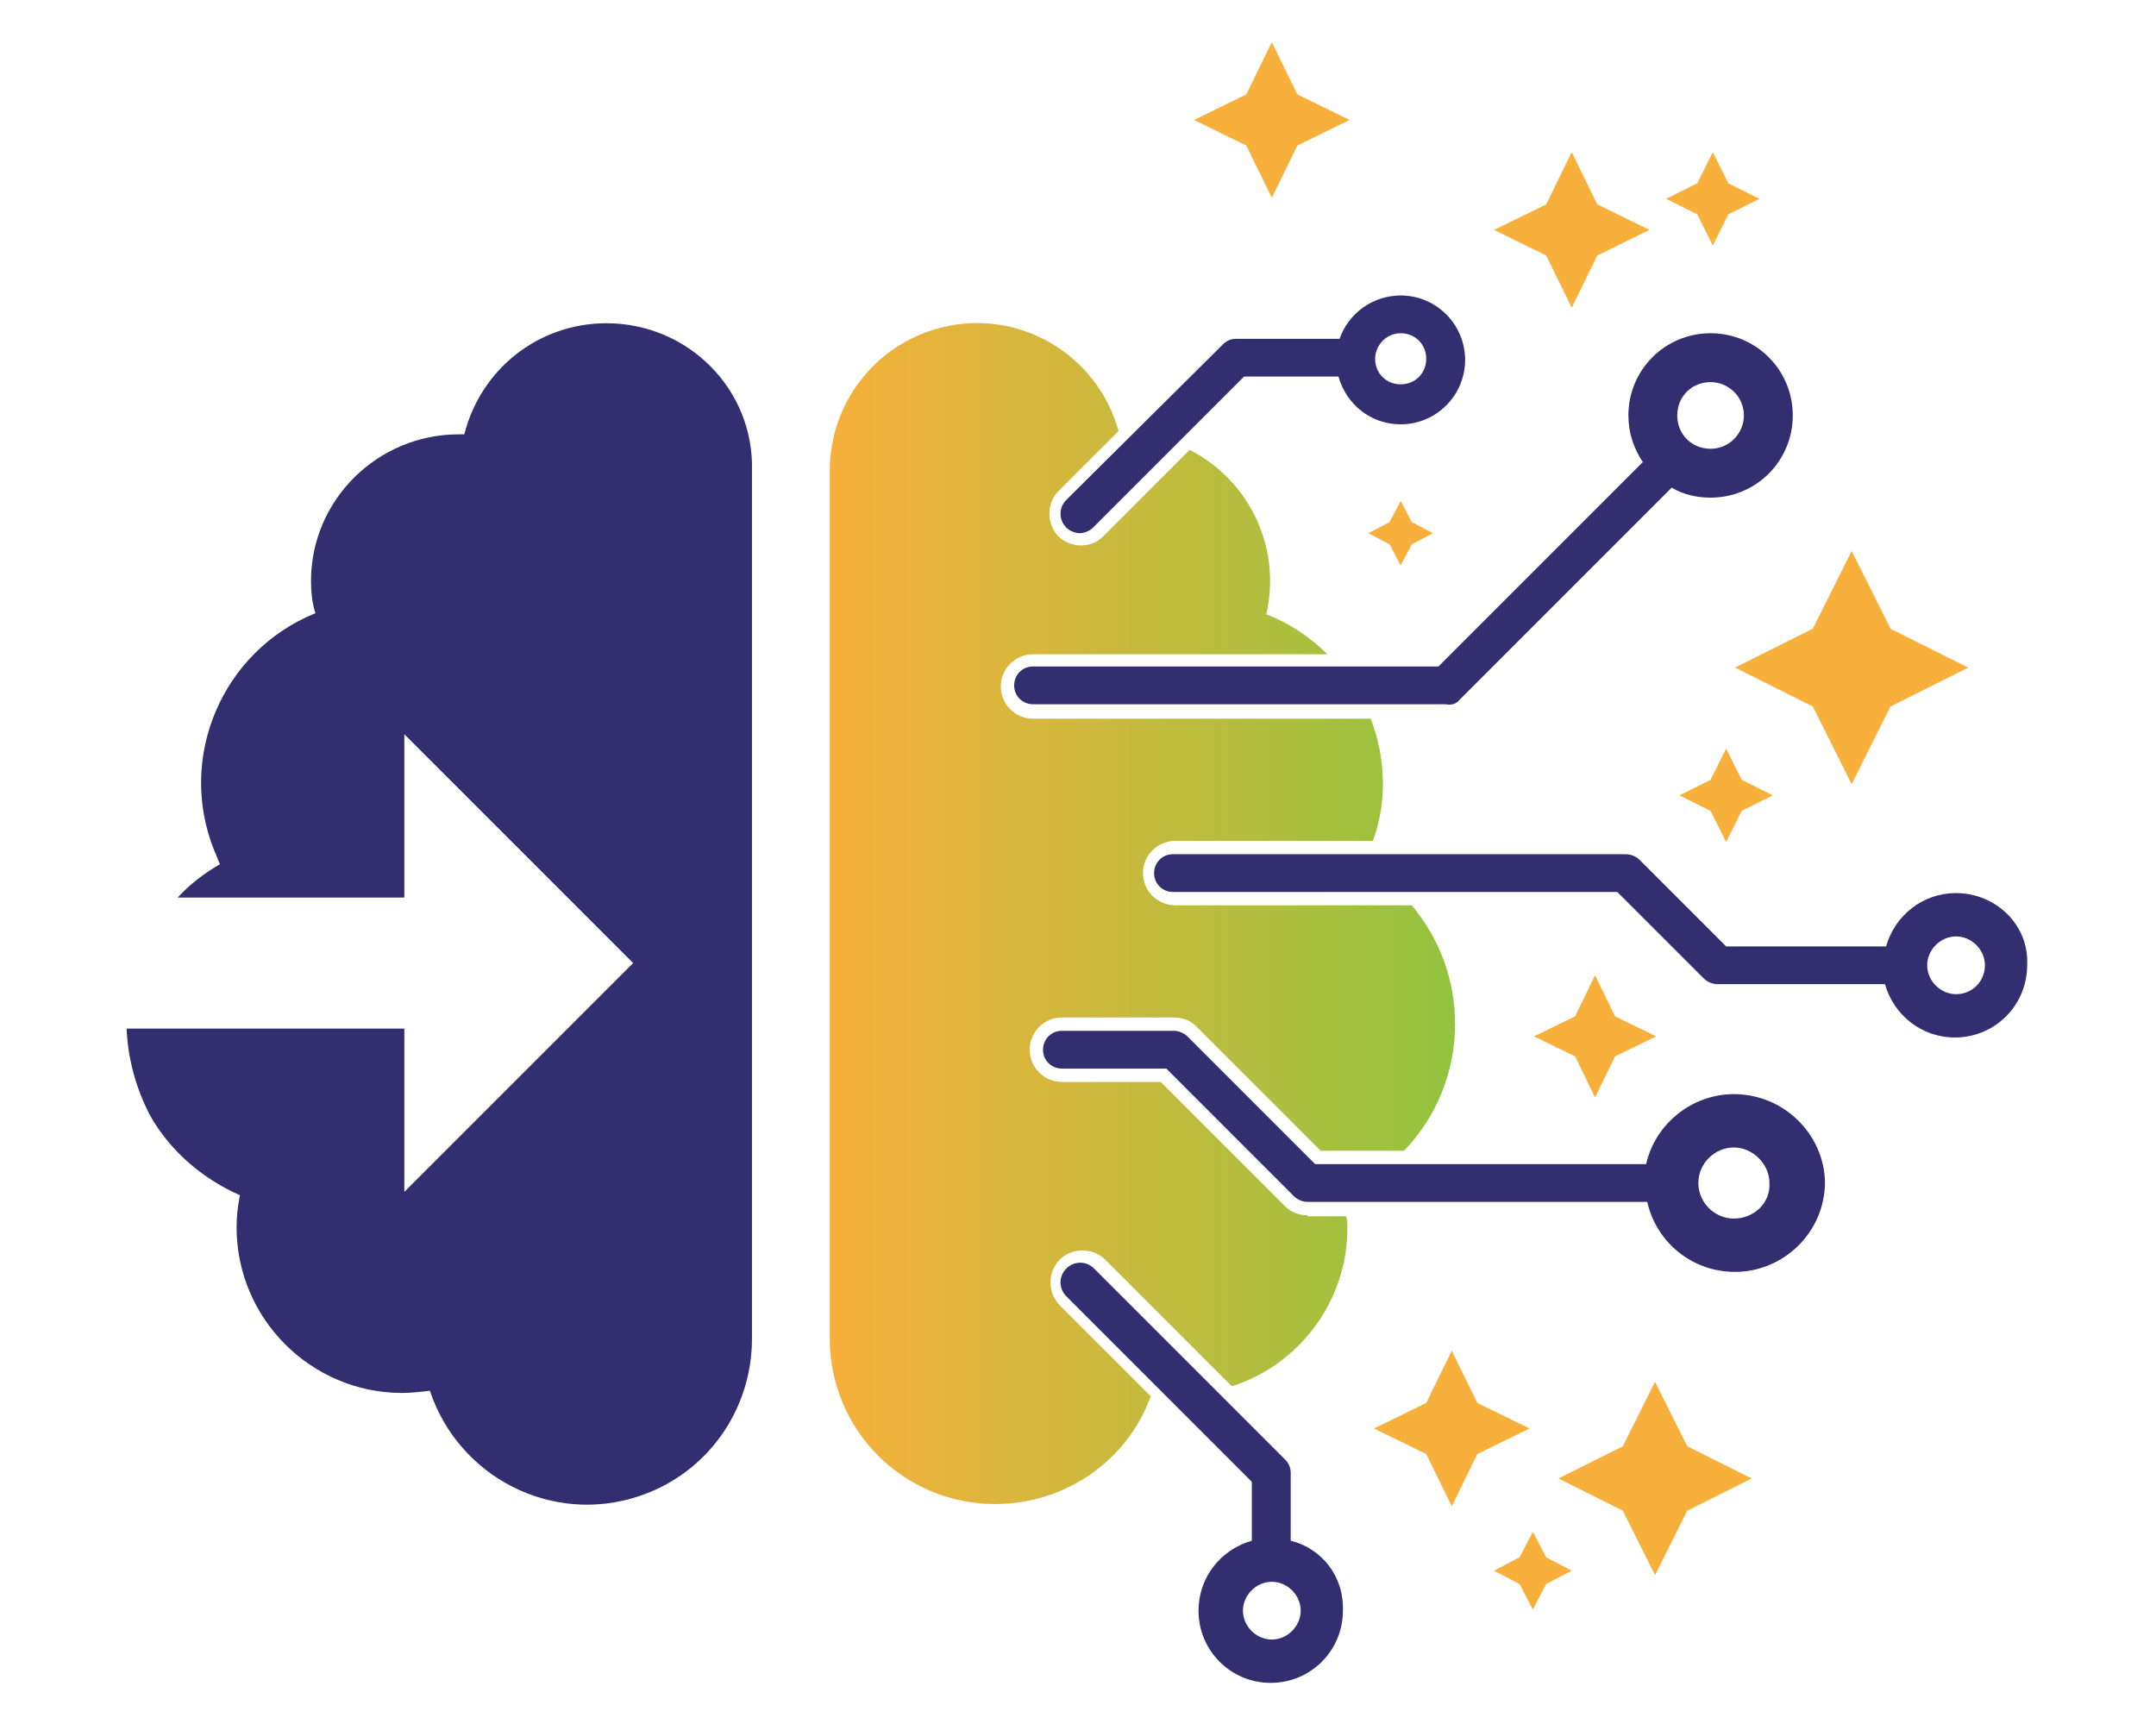
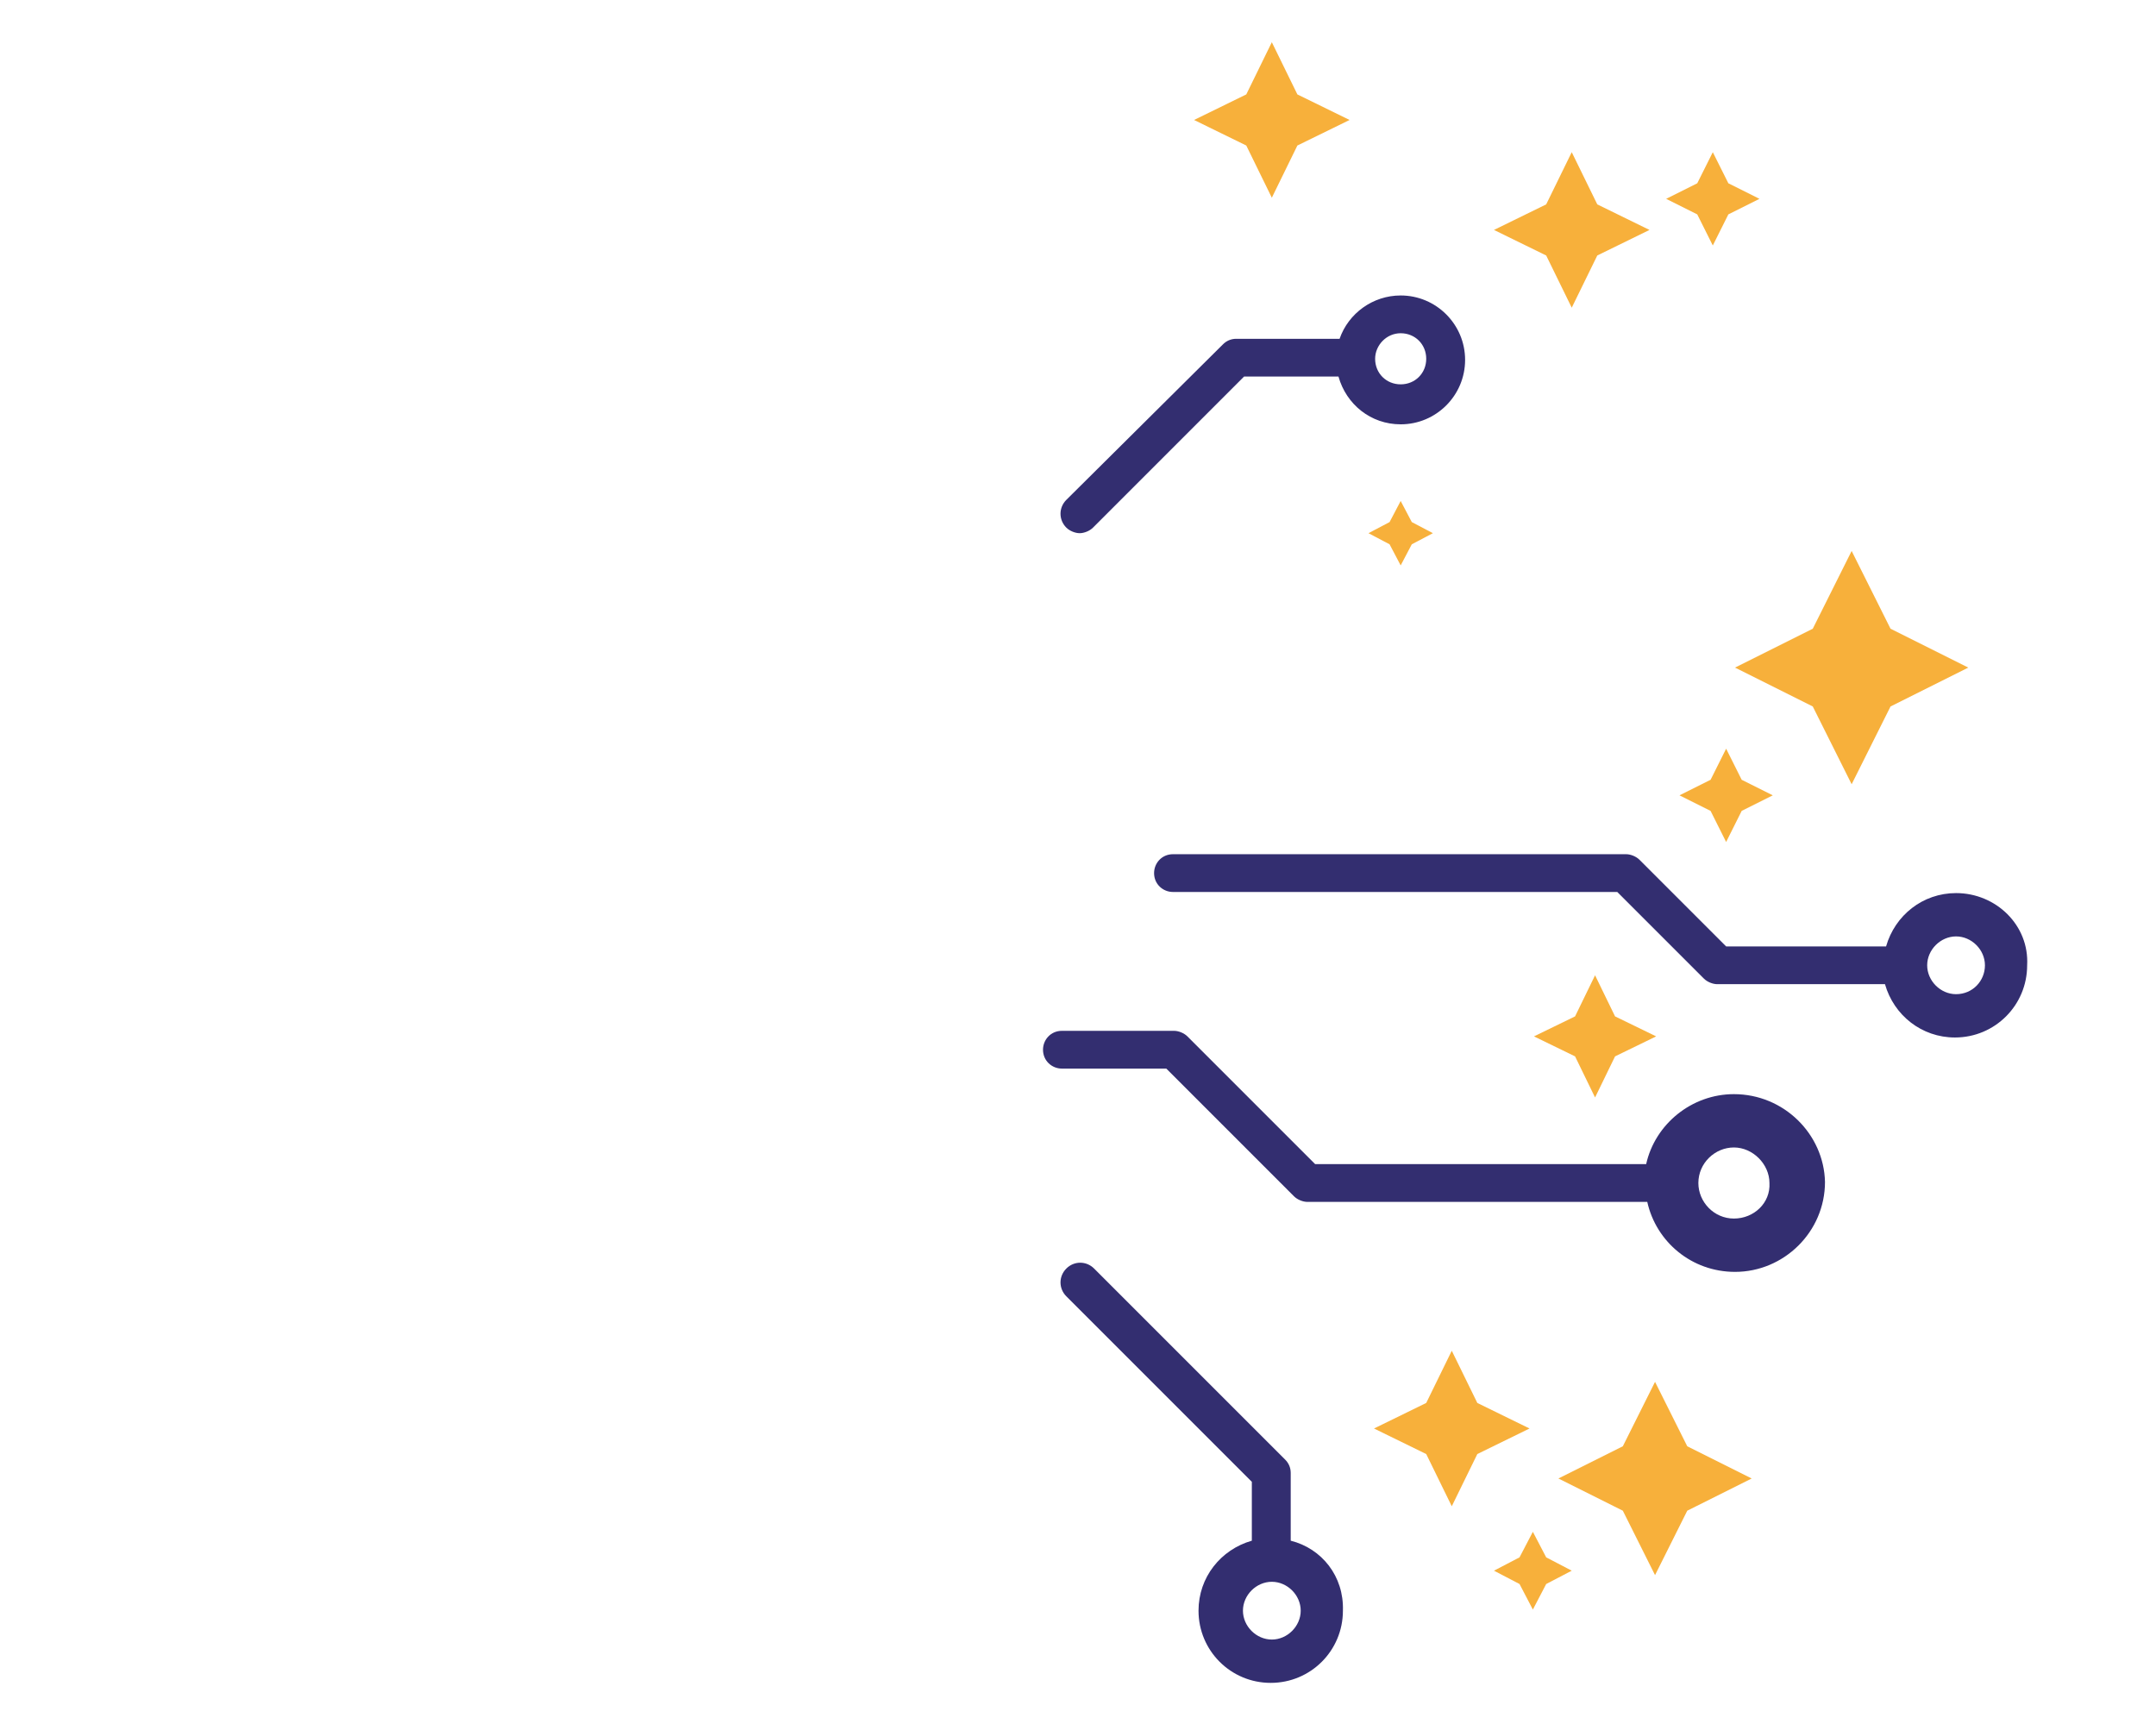
<svg xmlns="http://www.w3.org/2000/svg" id="Livello_1" x="0px" y="0px" viewBox="0 0 194.1 155.2" style="enable-background:new 0 0 194.1 155.2;" xml:space="preserve">
  <style type="text/css">	.st0{fill:#332E70;}	.st1{fill:#92C43F;}	.st2{fill:#F7B03B;}	.st3{fill:#D2B73C;}	.st4{fill:none;}	.st5{fill:#F5B03B;}	.st6{fill:#8EC442;}	.st7{fill:#C1BB3D;}	.st8{fill:#ABBF3E;}	.st9{fill:#D1B73C;}	.st10{fill:#BABC3D;}	.st11{fill:#A5C03E;}	.st12{fill:#B2BE3E;}	.st13{fill:#D6B63C;}	.st14{fill:#A0C13E;}	.st15{fill:#DDB53C;}	.st16{fill:#E3B43C;}	.st17{fill:#AABF3E;}	.st18{fill:#E8B33C;}	.st19{fill:#D8B63C;}	.st20{fill:#EAB23C;}	.st21{fill:#AEBE3E;}	.st22{fill:#A4C03E;}	.st23{fill:#D4B73C;}	.st24{fill:#98C33E;}	.st25{fill:#AFBE3E;}	.st26{fill:#DAB63C;}	.st27{fill:#B9BC3D;}	.st28{fill:#B3BD3E;}	.st29{fill:#DBB53C;}	.st30{fill:#A6C03E;}	.st31{fill:#DFB53C;}	.st32{fill:#9FC13E;}	.st33{fill:#E9B33C;}	.st34{fill:#9CC23E;}	.st35{fill:#E4B43C;}	.st36{fill:#E1B43C;}	.st37{fill:#C0BB3D;}	.st38{fill:#CFB83D;}	.st39{fill:#F0B13B;}	.st40{fill:#A8BF3E;}	.st41{fill:#96C33F;}	.st42{fill:#90C43F;}	.st43{fill:#9AC23E;}	.st44{fill:#BDBB3D;}	.st45{fill:#93C43F;}	.st46{fill:#DCB53C;}	.st47{fill:#C7B93D;}	.st48{fill:#E0B53C;}	.st49{fill:#C9B93D;}	.st50{fill:#ECB23B;}	.st51{fill:#F4B03B;}	.st52{fill:#CAB93D;}	.st53{fill:#E6B33C;}	.st54{fill:#B8BC3D;}	.st55{fill:#D9B63C;}	.st56{fill:#DFB43C;}	.st57{fill:#B1BE3E;}	.st58{fill:#EFB23B;}	.st59{fill:#EBB23C;}	.st60{fill:#D3B73C;}	.st61{fill:#CCB83D;}	.st62{fill:#D7B63C;}	.st63{fill:#94C33F;}	.st64{fill:#EFB13B;}	.st65{fill:#D0B83C;}	.st66{fill:#E2B43C;}	.st67{fill:#CDB83D;}	.st68{fill:#C3BA3D;}	.st69{fill:#F1B13B;}	.st70{fill:#C2BA3D;}	.st71{fill:#BCBC3D;}	.st72{fill:#D6B73C;}	.st73{fill:#B7BC3D;}	.st74{fill:#A7C03E;}	.st75{fill:#ADBE3E;}	.st76{fill:#A9BF3E;}	.st77{fill:#C8B93D;}	.st78{fill:#8FC43F;}	.st79{fill:#DEB53C;}	.st80{fill:#ACBF3E;}	.st81{fill:#B7BD3D;}	.st82{fill:#A2C13E;}	.st83{fill:#B4BD3E;}	.st84{fill:#91C43F;}	.st85{fill:#C4BA3D;}	.st86{fill:#97C33F;}	.st87{fill:#886C40;}	.st88{fill:#6C9831;}	.st89{fill:#576D23;}	.st90{fill:#BCA741;}	.st91{fill:#6D6A41;}	.st92{fill:#666741;}	.st93{fill:#B19381;}	.st94{fill:#8F8940;}	.st95{fill:#76763C;}	.st96{fill:#91857F;}	.st97{fill:#897B40;}	.st98{fill:#A9907F;}	.st99{fill:#829A79;}	.st100{fill:#7D7D40;}	.st101{fill:#6B6C37;}	.st102{fill:#5E632A;}	.st103{fill:#6E6B32;}	.st104{fill:#AC9534;}	.st105{fill:#727546;}	.st106{fill:#565129;}	.st107{fill:#C8A748;}	.st108{fill:#7F8244;}	.st109{fill:#817426;}	.st110{fill:#6A6846;}	.st111{fill:#7D784B;}	.st112{fill:#BE8A3C;}	.st113{fill:#6B6D26;}	.st114{fill:#7D6E3D;}	.st115{fill:#9A8B3B;}	.st116{fill:#9F8877;}	.st117{fill:#E5B33C;}	.st118{fill:#EEB23B;}	.st119{fill:#EAB33C;}	.st120{fill:#9DC23E;}	.st121{fill:#A1C13E;}	.st122{fill:#FEFEFE;}	.st123{fill:#8EAA53;}	.st124{fill:none;stroke:#FFFFFF;stroke-width:4.634;stroke-linecap:round;stroke-linejoin:round;stroke-miterlimit:10;}	.st125{fill:none;stroke:#332E70;stroke-width:2.781;stroke-linecap:round;stroke-linejoin:round;stroke-miterlimit:10;}	.st126{fill:none;stroke:#332E70;stroke-width:3.547;stroke-linecap:round;stroke-linejoin:round;stroke-miterlimit:10;}	.st127{fill:none;stroke:#332E70;stroke-width:3.126;stroke-linecap:round;stroke-linejoin:round;stroke-miterlimit:10;}	.st128{fill:none;stroke:#332E70;stroke-width:3.852;stroke-linecap:round;stroke-linejoin:round;stroke-miterlimit:10;}	.st129{fill:url(#SVGID_1_);}	.st130{fill:url(#SVGID_00000183216238958945602880000000077320295413997990_);}	.st131{fill:url(#SVGID_00000115486529206991704150000001794346123393663617_);}	.st132{fill:#FFFFFF;}</style>
  <g>
-     <rect class="st4" width="194.1" height="155.2" />
    <g>
-       <path class="st0" d="M54.6,29.1c-6.1,0-11.3,4.1-12.8,10c-0.2,0-0.3,0-0.5,0C34,39.1,28,45,28,52.3c0,1,0.1,2,0.4,2.9   c-8.4,3.4-12.5,13-9.1,21.4c0.2,0.4,0.3,0.8,0.5,1.2c-1.4,0.8-2.7,1.8-3.8,3h20.4V66.1l20.6,20.6l-20.6,20.6V92.6h-25   c0.1,2.6,0.8,5.3,2.1,7.8c1.8,3.2,4.7,5.7,8.1,7.2c-0.2,1-0.3,1.9-0.3,2.9c0,8.2,6.7,14.9,14.9,14.9c0,0,0,0,0,0   c0.8,0,1.7-0.1,2.5-0.2c2.6,7.8,11,12.1,18.8,9.5c6.1-2,10.2-7.7,10.2-14.2V42.4C67.9,35,61.9,29.1,54.6,29.1z" />
      <linearGradient id="SVGID_1_" gradientUnits="userSpaceOnUse" x1="74.516" y1="82.242" x2="130.978" y2="82.242">
        <stop offset="0" style="stop-color:#F7B03B" />
        <stop offset="1" style="stop-color:#92C43F" />
      </linearGradient>
-       <path class="st129" d="M117.7,109.4c-0.8,0-1.5-0.3-2-0.8l-11.2-11.2h-8.9c-1.6,0-2.9-1.3-2.9-2.9c0-1.6,1.3-2.9,2.9-2.9h10.1   c0.8,0,1.5,0.3,2,0.8l11.2,11.2h7.5c2.9-3,4.6-7.1,4.6-11.4c0-4-1.4-7.7-3.9-10.7h-21.3c-1.6,0-2.9-1.3-2.9-2.9   c0-1.6,1.3-2.9,2.9-2.9h17.8c0.6-1.6,0.9-3.4,0.9-5.1c0-2.1-0.4-4.1-1.1-5.9H93c-1.6,0-2.9-1.3-2.9-2.9c0-1.6,1.3-2.9,2.9-2.9   h26.5c-1.5-1.5-3.4-2.8-5.5-3.6c1.4-6.1-1.6-12.1-6.9-14.8l-7.8,7.8c-0.6,0.6-1.3,0.8-2,0.8c-0.7,0-1.5-0.3-2-0.8   c-1.1-1.1-1.1-3,0-4.1l5.4-5.4c-1.9-6.9-9-11.1-16-9.3c-5.9,1.5-10,6.8-10,12.9v78.1c0,8.2,6.6,14.9,14.9,14.9   c6.3,0,11.9-3.9,14-9.7l-8.2-8.2c-1.1-1.1-1.1-3,0-4.1c1.1-1.1,3-1.1,4.1,0l11.4,11.4c6-1.9,10.4-7.6,10.4-14.2c0,0,0,0,0,0   c0-0.4,0-0.7-0.1-1.1H117.7z" />
      <g>
-         <path class="st0" d="M131.4,63l19.1-19.1c1,0.6,2.2,0.9,3.5,0.9c4.1,0,7.4-3.3,7.4-7.4S158.1,30,154,30s-7.4,3.3-7.4,7.4    c0,1.6,0.5,3,1.3,4.2l-18.4,18.4H93c-1,0-1.7,0.8-1.7,1.7c0,1,0.8,1.7,1.7,1.7h37.2C130.6,63.5,131.1,63.4,131.4,63z M154,34.4    c1.6,0,3,1.3,3,3c0,1.6-1.3,3-3,3s-3-1.3-3-3C151,35.7,152.3,34.4,154,34.4z" />
        <path class="st0" d="M97.2,48c0.4,0,0.9-0.2,1.2-0.5L112,33.9h8.5c0.7,2.5,2.9,4.3,5.6,4.3c3.2,0,5.8-2.6,5.8-5.8    s-2.6-5.8-5.8-5.8c-2.5,0-4.7,1.6-5.5,3.9h-9.3c-0.5,0-0.9,0.2-1.2,0.5L96,45c-0.7,0.7-0.7,1.8,0,2.5C96.3,47.8,96.8,48,97.2,48z     M126.1,30c1.3,0,2.3,1,2.3,2.3c0,1.3-1,2.3-2.3,2.3c-1.3,0-2.3-1-2.3-2.3C123.8,31.1,124.8,30,126.1,30z" />
        <path class="st0" d="M176.1,80.4c-3,0-5.5,2-6.3,4.8h-14.4l-7.8-7.8c-0.3-0.3-0.8-0.5-1.2-0.5h-40.8c-1,0-1.7,0.8-1.7,1.7    c0,1,0.8,1.7,1.7,1.7h40l7.8,7.8c0.3,0.3,0.8,0.5,1.2,0.5h15.1c0.8,2.8,3.3,4.8,6.3,4.8c3.6,0,6.5-2.9,6.5-6.5    C182.7,83.3,179.7,80.4,176.1,80.4z M176.1,89.5c-1.4,0-2.6-1.2-2.6-2.6s1.2-2.6,2.6-2.6s2.6,1.2,2.6,2.6S177.6,89.5,176.1,89.5z    " />
        <path class="st0" d="M116.2,138.7v-6.1c0-0.5-0.2-0.9-0.5-1.2l-17.2-17.2c-0.7-0.7-1.8-0.7-2.5,0c-0.7,0.7-0.7,1.8,0,2.5    l16.7,16.7v5.3c-2.8,0.8-4.8,3.3-4.8,6.3c0,3.6,2.9,6.5,6.5,6.5c3.6,0,6.5-2.9,6.5-6.5C121,141.9,119,139.4,116.2,138.7z     M114.5,147.6c-1.4,0-2.6-1.2-2.6-2.6s1.2-2.6,2.6-2.6s2.6,1.2,2.6,2.6S115.9,147.6,114.5,147.6z" />
        <path class="st0" d="M156.1,98.5c-3.8,0-7.1,2.7-7.9,6.3h-29.8l-11.5-11.5c-0.3-0.3-0.8-0.5-1.2-0.5H95.6c-1,0-1.7,0.8-1.7,1.7    c0,1,0.8,1.7,1.7,1.7h9.4l11.5,11.5c0.3,0.3,0.8,0.5,1.2,0.5h30.6c0.8,3.6,4,6.3,7.9,6.3c4.4,0,8.1-3.6,8.1-8.1    C164.2,102.1,160.6,98.5,156.1,98.5z M156.1,109.7c-1.8,0-3.2-1.5-3.2-3.2c0-1.8,1.5-3.2,3.2-3.2s3.2,1.5,3.2,3.2    C159.4,108.3,157.9,109.7,156.1,109.7z" />
      </g>
      <path id="Icon_awesome-magic" class="st2" d="M154.2,22.1l1.4-2.8l2.8-1.4l-2.8-1.4l-1.4-2.8l-1.4,2.8l-2.8,1.4l2.8,1.4   L154.2,22.1z M126.1,50.9l1-1.9l1.9-1l-1.9-1l-1-1.9l-1,1.9l-1.9,1l1.9,1L126.1,50.9z M141.5,27.7l2.3-4.7l4.7-2.3l-4.7-2.3   l-2.3-4.7l-2.3,4.7l-4.7,2.3l4.7,2.3L141.5,27.7z M114.5,3.8l-2.3,4.7l-4.7,2.3l4.7,2.3l2.3,4.7l2.3-4.7l4.7-2.3l-4.7-2.3   L114.5,3.8z" />
      <path id="Icon_awesome-magic_00000060740071127528067040000003791664308621958581_" class="st2" d="M155.4,67.4l-1.4,2.8l-2.8,1.4   l2.8,1.4l1.4,2.8l1.4-2.8l2.8-1.4l-2.8-1.4L155.4,67.4z M143.6,87.8l-1.8,3.7l-3.7,1.8l3.7,1.8l1.8,3.7l1.8-3.7l3.7-1.8l-3.7-1.8   L143.6,87.8z M138,137.9l-1.2,2.3l-2.3,1.2l2.3,1.2l1.2,2.3l1.2-2.3l2.3-1.2l-2.3-1.2L138,137.9z M166.7,49.6l-3.5,7l-7,3.5l7,3.5   l3.5,7l3.5-7l7-3.5l-7-3.5L166.7,49.6z M130.7,135.6l2.3-4.7l4.7-2.3l-4.7-2.3l-2.3-4.7l-2.3,4.7l-4.7,2.3l4.7,2.3L130.7,135.6z    M149,141.8l2.9-5.8l5.8-2.9l-5.8-2.9l-2.9-5.8l-2.9,5.8l-5.8,2.9l5.8,2.9L149,141.8z" />
    </g>
  </g>
</svg>